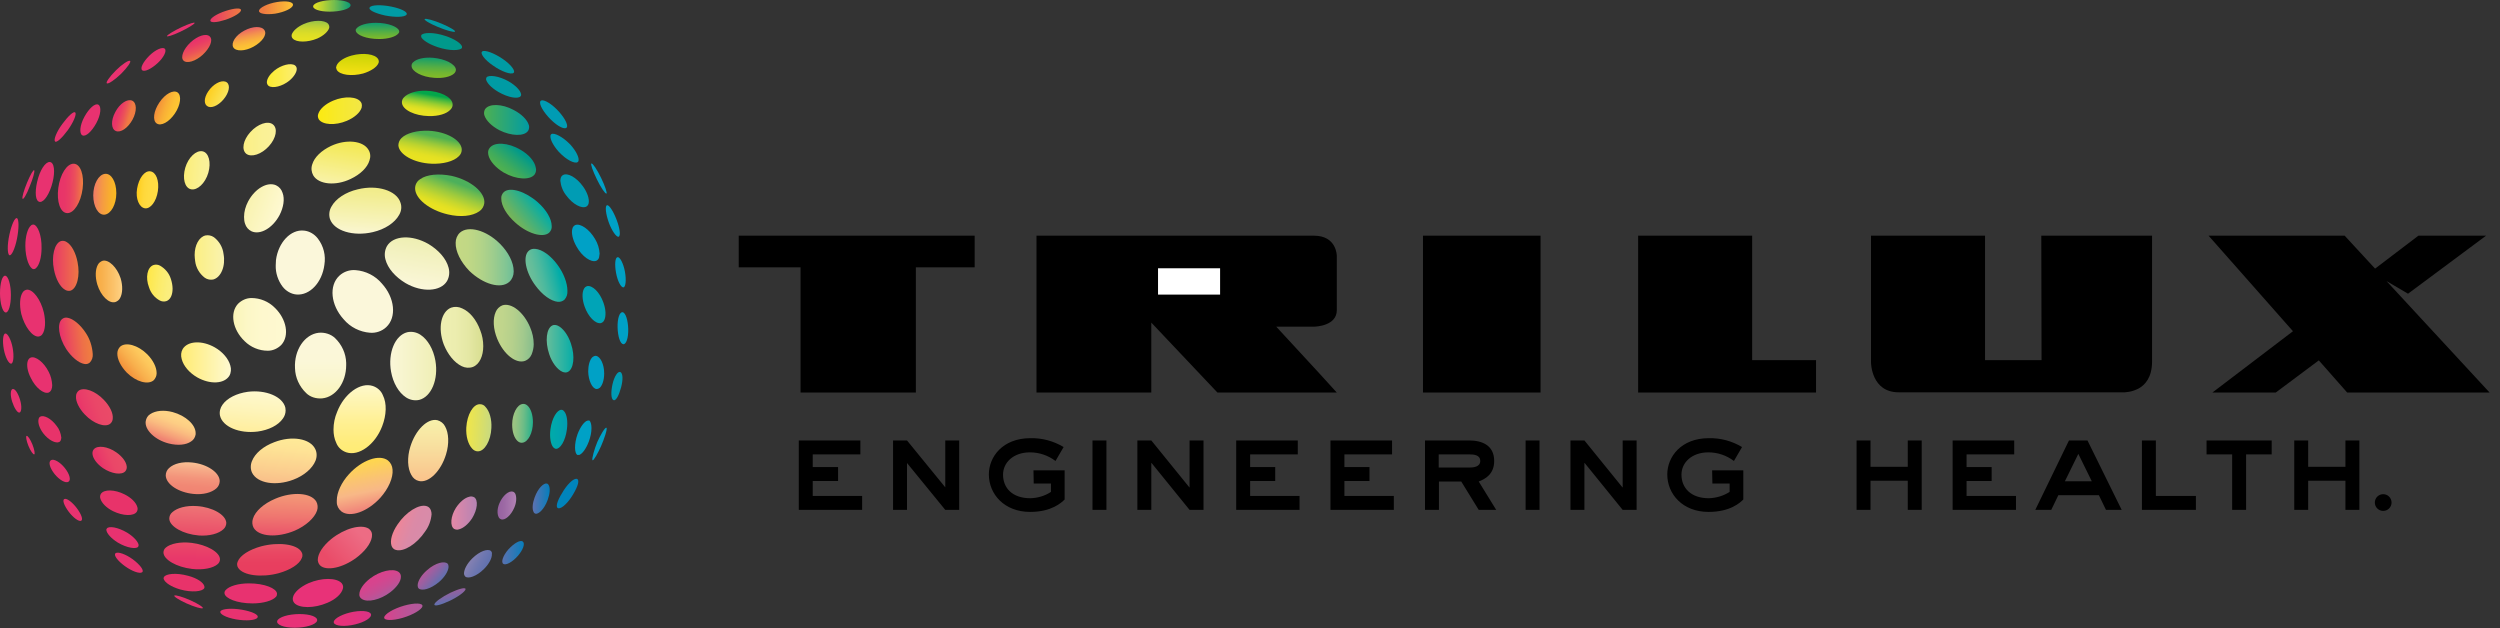
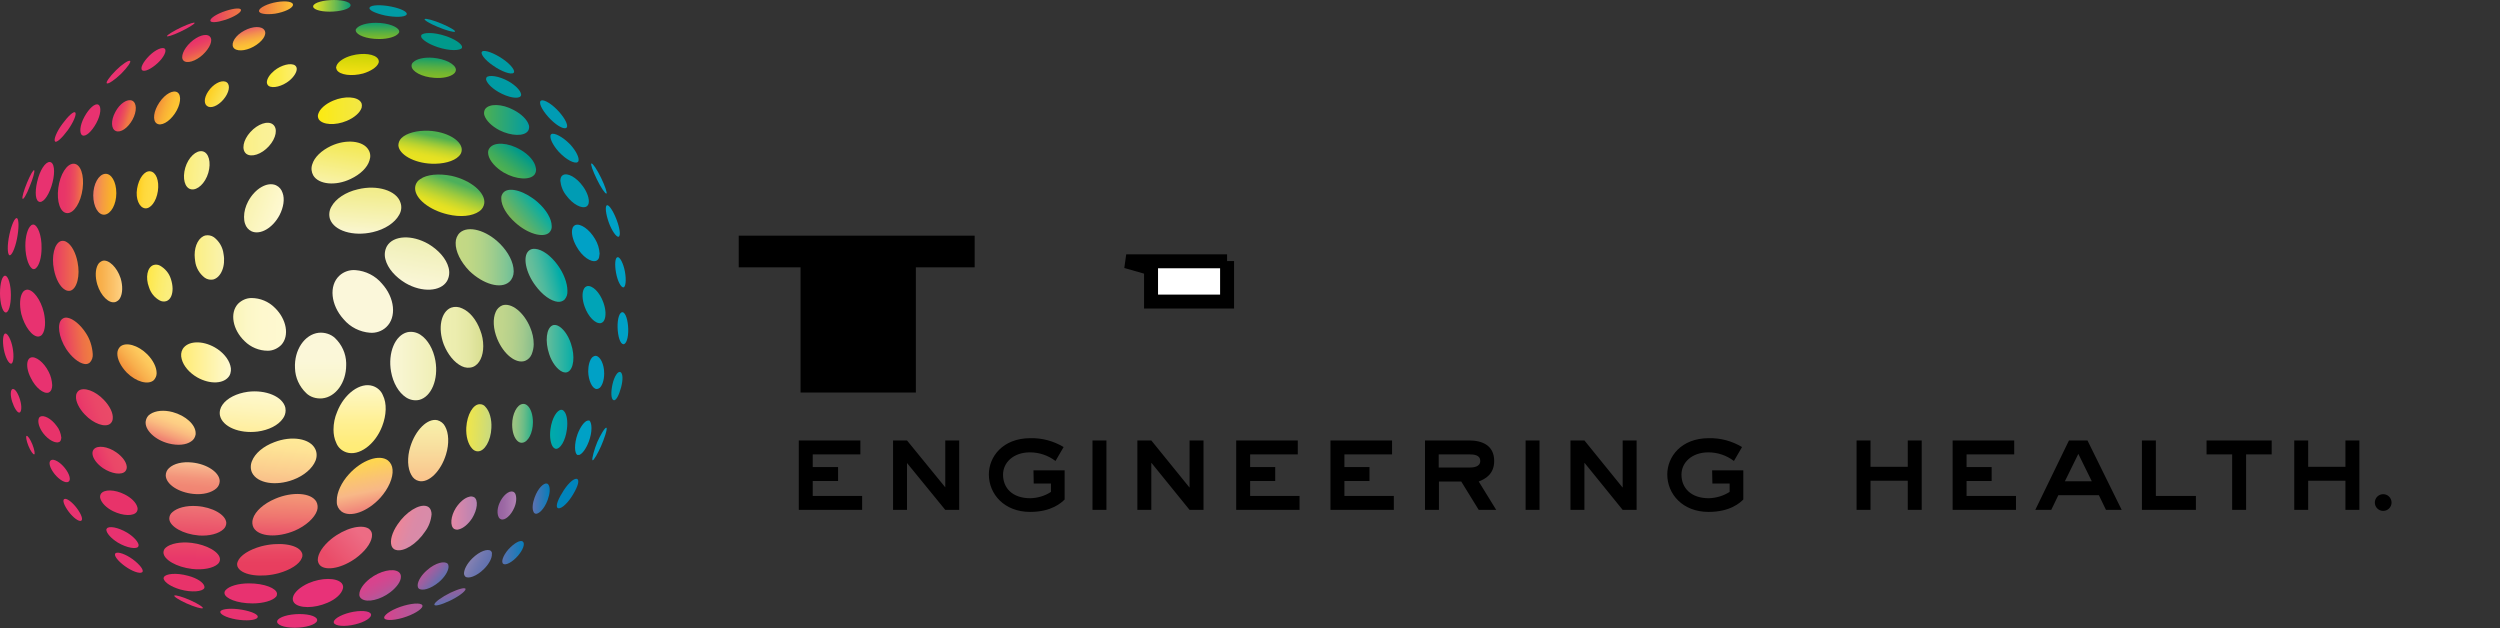
<svg xmlns="http://www.w3.org/2000/svg" width="179" height="45" viewBox="0 0 179 45">
  <rect x="0" y="0" width="179" height="45" fill="#333333" stroke="none" />
  <title>logo</title>
  <desc>Created with Sketch.</desc>
  <defs>
    <linearGradient x1="49.635%" y1="100.026%" x2="49.635%" y2=".29%" id="a">
      <stop stop-color="#F9F3B2" offset="0%" />
      <stop stop-color="#FAF5C2" offset="14%" />
      <stop stop-color="#FAF6CF" offset="33%" />
      <stop stop-color="#FBF7D8" offset="57%" />
      <stop stop-color="#FBF7DA" offset="100%" />
    </linearGradient>
    <linearGradient x1="49.848%" y1="-.251%" x2="49.848%" y2="99.953%" id="b">
      <stop stop-color="#FEF9D1" offset="0%" />
      <stop stop-color="#FEF6BC" offset="17%" />
      <stop stop-color="#FFF094" offset="53%" />
      <stop stop-color="#FFEC7B" offset="82%" />
      <stop stop-color="#FFEB72" offset="100%" />
    </linearGradient>
    <linearGradient x1="50.095%" y1="100.084%" x2="50.095%" y2=".411%" id="c">
      <stop stop-color="#FAC18A" offset="0%" />
      <stop stop-color="#F8E1A0" offset="60%" />
      <stop stop-color="#F7F2AB" offset="100%" />
    </linearGradient>
    <linearGradient x1="-.103%" y1="49.741%" x2="100.176%" y2="49.741%" id="d">
      <stop stop-color="#E789A6" offset="0%" />
      <stop stop-color="#B283B4" offset="100%" />
    </linearGradient>
    <linearGradient x1="23.172%" y1="33.512%" x2="77.302%" y2="66.323%" id="e">
      <stop stop-color="#8681B1" offset="0%" />
      <stop stop-color="#6E77B0" offset="56%" />
      <stop stop-color="#6071AF" offset="100%" />
    </linearGradient>
    <linearGradient x1=".311%" y1="49.403%" x2="100.299%" y2="49.403%" id="f">
      <stop stop-color="#6071AF" offset="0%" />
      <stop stop-color="#2779B7" offset="61%" />
      <stop stop-color="#007FBD" offset="100%" />
    </linearGradient>
    <linearGradient x1="41.748%" y1="21.857%" x2="58.266%" y2="78.526%" id="g">
      <stop stop-color="#95609F" offset="0%" />
      <stop stop-color="#8266A5" offset="41%" />
      <stop stop-color="#6071AF" offset="100%" />
    </linearGradient>
    <linearGradient x1=".492%" y1="50.401%" x2="100.565%" y2="50.401%" id="h">
      <stop stop-color="#DA428C" offset="0%" />
      <stop stop-color="#C84C92" offset="30%" />
      <stop stop-color="#B75699" offset="70%" />
      <stop stop-color="#B1599B" offset="100%" />
    </linearGradient>
    <linearGradient x1=".523%" y1="49.731%" x2="100.088%" y2="49.731%" id="i">
      <stop stop-color="#E83278" offset="0%" />
      <stop stop-color="#E2327E" offset="57%" />
      <stop stop-color="#D93386" offset="100%" />
    </linearGradient>
    <linearGradient x1="27.547%" y1="31.251%" x2="72.095%" y2="68.673%" id="j">
      <stop stop-color="#B1599B" offset="0%" />
      <stop stop-color="#9E5FA0" offset="28%" />
      <stop stop-color="#6D6DAC" offset="85%" />
      <stop stop-color="#6071AF" offset="100%" />
    </linearGradient>
    <linearGradient x1="20.994%" y1="37.406%" x2="79.686%" y2="63.022%" id="k">
      <stop stop-color="#F08597" offset="0%" />
      <stop stop-color="#E5889F" offset="22%" />
      <stop stop-color="#DB8AA7" offset="57%" />
      <stop stop-color="#D88BA9" offset="100%" />
    </linearGradient>
    <linearGradient x1="33.161%" y1="24.888%" x2="66.882%" y2="74.447%" id="l">
      <stop stop-color="#DA428C" offset="0%" />
      <stop stop-color="#D5458E" offset="30%" />
      <stop stop-color="#C64D93" offset="66%" />
      <stop stop-color="#B1599B" offset="100%" />
    </linearGradient>
    <linearGradient x1="81.09%" y1="25.144%" x2="19.499%" y2="74.892%" id="m">
      <stop stop-color="#ED6C84" offset="0%" />
      <stop stop-color="#EA506C" offset="87%" />
      <stop stop-color="#EA4B68" offset="100%" />
    </linearGradient>
    <linearGradient x1="50.33%" y1="-.052%" x2="50.33%" y2="99.891%" id="n">
      <stop stop-color="#EB5A6B" offset="0%" />
      <stop stop-color="#EB586A" offset="2%" />
      <stop stop-color="#E94863" offset="29%" />
      <stop stop-color="#E83F5F" offset="59%" />
      <stop stop-color="#E83C5E" offset="100%" />
    </linearGradient>
    <linearGradient x1="53.122%" y1="-.67%" x2="46.821%" y2="101.076%" id="o">
      <stop stop-color="#EA4B68" offset="0%" />
      <stop stop-color="#EA4668" offset="12%" />
      <stop stop-color="#E8386A" offset="60%" />
      <stop stop-color="#E8336A" offset="100%" />
    </linearGradient>
    <linearGradient x1="54.111%" y1="-1.472%" x2="45.823%" y2="100.447%" id="p">
      <stop stop-color="#EE7676" offset="0%" />
      <stop stop-color="#EA4B68" offset="100%" />
    </linearGradient>
    <linearGradient x1="77.677%" y1="39.678%" x2="22.647%" y2="60.078%" id="q">
      <stop stop-color="#EA4B68" offset="0%" />
      <stop stop-color="#EA4768" offset="41%" />
      <stop stop-color="#E93C69" offset="80%" />
      <stop stop-color="#E8336A" offset="100%" />
    </linearGradient>
    <linearGradient x1=".874%" y1="50.385%" x2="99.66%" y2="50.385%" id="r">
      <stop stop-color="#6071AF" offset="0%" />
      <stop stop-color="#2779B7" offset="61%" />
      <stop stop-color="#007FBD" offset="100%" />
    </linearGradient>
    <linearGradient x1="-.702%" y1="50.289%" x2="99.873%" y2="50.289%" id="s">
      <stop stop-color="#95609F" offset="0%" />
      <stop stop-color="#9D6AA5" offset="38%" />
      <stop stop-color="#B283B4" offset="100%" />
    </linearGradient>
    <linearGradient x1="80.204%" y1="61.402%" x2="17.962%" y2="38.542%" id="t">
      <stop stop-color="#EF7B42" offset="17%" />
      <stop stop-color="#EF7943" offset="19%" />
      <stop stop-color="#EB5358" offset="49%" />
      <stop stop-color="#E93C65" offset="73%" />
      <stop stop-color="#E8336A" offset="89%" />
    </linearGradient>
    <linearGradient x1="78.538%" y1="61.927%" x2="21.58%" y2="38.219%" id="u">
      <stop stop-color="#FDC533" offset="0%" />
      <stop stop-color="#FCBF34" offset="25%" />
      <stop stop-color="#F9AF36" offset="58%" />
      <stop stop-color="#F49539" offset="95%" />
      <stop stop-color="#F3903A" offset="100%" />
    </linearGradient>
    <linearGradient x1="4.351%" y1="44.753%" x2="98.098%" y2="55.4%" id="v">
      <stop stop-color="#FFCD1C" offset="0%" />
      <stop stop-color="#FFD42E" offset="14%" />
      <stop stop-color="#FFD83B" offset="30%" />
      <stop stop-color="#FFDB42" offset="52%" />
      <stop stop-color="#FFDC44" offset="100%" />
    </linearGradient>
    <linearGradient x1="6.864%" y1="45.346%" x2="93.65%" y2="54.808%" id="w">
      <stop stop-color="#FBEE75" offset="0%" />
      <stop stop-color="#FBEF84" offset="27%" />
      <stop stop-color="#FAF195" offset="69%" />
      <stop stop-color="#FAF19B" offset="100%" />
    </linearGradient>
    <linearGradient x1="101%" y1="53.28%" x2="-1.022%" y2="46.606%" id="x">
      <stop stop-color="#FBBB21" offset="0%" />
      <stop stop-color="#F9B22A" offset="22%" />
      <stop stop-color="#F59B43" offset="59%" />
      <stop stop-color="#EF7967" offset="100%" />
    </linearGradient>
    <linearGradient x1="97.895%" y1="52.29%" x2="2.689%" y2="47.694%" id="y">
      <stop stop-color="#EF7B42" offset="0%" />
      <stop stop-color="#ED654E" offset="13%" />
      <stop stop-color="#EB4F5B" offset="30%" />
      <stop stop-color="#E93F63" offset="49%" />
      <stop stop-color="#E83668" offset="70%" />
      <stop stop-color="#E8336A" offset="100%" />
    </linearGradient>
    <linearGradient x1=".375%" y1="50.061%" x2="100.251%" y2="50.061%" id="z">
      <stop stop-color="#FBEF82" offset="0%" />
      <stop stop-color="#FBEF83" offset="4%" />
      <stop stop-color="#FAF195" offset="59%" />
      <stop stop-color="#FAF19B" offset="100%" />
    </linearGradient>
    <linearGradient x1="63.946%" y1="80.028%" x2="36.487%" y2="21.096%" id="A">
      <stop stop-color="#EF7B42" offset="0%" />
      <stop stop-color="#EF7943" offset="2%" />
      <stop stop-color="#EB5358" offset="44%" />
      <stop stop-color="#E93C65" offset="79%" />
      <stop stop-color="#E8336A" offset="100%" />
    </linearGradient>
    <linearGradient x1="18.53%" y1="34.418%" x2="81.856%" y2="64.304%" id="B">
      <stop stop-color="#FFCD1C" offset="0%" />
      <stop stop-color="#FED023" offset="10%" />
      <stop stop-color="#FAE55C" offset="100%" />
    </linearGradient>
    <linearGradient x1="87.099%" y1="44.892%" x2="13.322%" y2="55.137%" id="C">
      <stop stop-color="#EF7B42" offset="0%" />
      <stop stop-color="#EE7048" offset="23%" />
      <stop stop-color="#EB5259" offset="64%" />
      <stop stop-color="#E8336A" offset="100%" />
    </linearGradient>
    <linearGradient x1="86.47%" y1="35.857%" x2="14.217%" y2="63.876%" id="D">
      <stop stop-color="#EA4B68" offset="0%" />
      <stop stop-color="#EA4768" offset="41%" />
      <stop stop-color="#E93C69" offset="80%" />
      <stop stop-color="#E8336A" offset="100%" />
    </linearGradient>
    <linearGradient x1="100.362%" y1="49.873%" x2=".342%" y2="49.873%" id="E">
      <stop stop-color="#EF7B42" offset="0%" />
      <stop stop-color="#EB505A" offset="61%" />
      <stop stop-color="#E8336A" offset="100%" />
    </linearGradient>
    <linearGradient x1="-2.959%" y1="47.432%" x2="102.009%" y2="52.636%" id="F">
      <stop stop-color="#00ACA9" offset="0%" />
      <stop stop-color="#00A3AF" offset="64%" />
      <stop stop-color="#009CB4" offset="100%" />
    </linearGradient>
    <linearGradient x1="-1.646%" y1="47.141%" x2="101.634%" y2="52.88%" id="G">
      <stop stop-color="#9FC582" offset="0%" />
      <stop stop-color="#99C483" offset="14%" />
      <stop stop-color="#87C184" offset="33%" />
      <stop stop-color="#6BBC87" offset="56%" />
      <stop stop-color="#43B58A" offset="80%" />
      <stop stop-color="#1DAF8E" offset="100%" />
    </linearGradient>
    <linearGradient x1="-2.777%" y1="45.311%" x2="103.018%" y2="54.666%" id="H">
      <stop stop-color="#F2E747" offset="0%" />
      <stop stop-color="#E0E15F" offset="44%" />
      <stop stop-color="#C5D984" offset="100%" />
    </linearGradient>
    <linearGradient x1="52.441%" y1="-4.975%" x2="47.484%" y2="105.133%" id="I">
      <stop stop-color="#F39476" offset="16%" />
      <stop stop-color="#EF7770" offset="53%" />
      <stop stop-color="#EA4B68" offset="100%" />
    </linearGradient>
    <linearGradient x1="57.714%" y1="93.947%" x2="41.768%" y2="5.512%" id="J">
      <stop stop-color="#EE7676" offset="0%" />
      <stop stop-color="#F8B887" offset="39%" />
      <stop stop-color="#FAC373" offset="60%" />
      <stop stop-color="#FFDC44" offset="100%" />
    </linearGradient>
    <linearGradient x1="43.797%" y1="105.713%" x2="56.411%" y2="-5.389%" id="K">
      <stop stop-color="#F8B887" offset="0%" />
      <stop stop-color="#FBCD8E" offset="31%" />
      <stop stop-color="#FEE496" offset="73%" />
      <stop stop-color="#FFED99" offset="100%" />
    </linearGradient>
    <linearGradient x1="-.046%" y1="49.62%" x2="99.629%" y2="49.62%" id="L">
      <stop stop-color="#FFEB72" offset="0%" />
      <stop stop-color="#FEF8C8" offset="91%" />
      <stop stop-color="#FEF9D1" offset="100%" />
    </linearGradient>
    <linearGradient x1="44.301%" y1="97.14%" x2="55.587%" y2="2.747%" id="M">
      <stop stop-color="#F08372" offset="0%" />
      <stop stop-color="#F18774" offset="24%" />
      <stop stop-color="#F3947B" offset="50%" />
      <stop stop-color="#F6AA87" offset="77%" />
      <stop stop-color="#FAC294" offset="100%" />
    </linearGradient>
    <linearGradient x1="42.762%" y1="102.93%" x2="57.075%" y2="-2.793%" id="N">
      <stop stop-color="#FFED99" offset="0%" />
      <stop stop-color="#FEF4B9" offset="52%" />
      <stop stop-color="#FEF9D1" offset="100%" />
    </linearGradient>
    <linearGradient x1="33.588%" y1="80.313%" x2="66.591%" y2="19.68%" id="O">
      <stop stop-color="#F08372" offset="0%" />
      <stop stop-color="#F59F79" offset="22%" />
      <stop stop-color="#FABB80" offset="49%" />
      <stop stop-color="#FDCD84" offset="73%" />
      <stop stop-color="#FED386" offset="90%" />
    </linearGradient>
    <linearGradient x1="75.338%" y1="25.935%" x2="24.301%" y2="72.708%" id="P">
      <stop stop-color="#FED061" offset="0%" />
      <stop stop-color="#FDC75C" offset="23%" />
      <stop stop-color="#F8B04D" offset="61%" />
      <stop stop-color="#F3903A" offset="100%" />
    </linearGradient>
    <linearGradient x1="-5.706%" y1="41.59%" x2="106.421%" y2="58.837%" id="Q">
      <stop stop-color="#FFE63B" offset="0%" />
      <stop stop-color="#FEE84E" offset="18%" />
      <stop stop-color="#FCEC6A" offset="51%" />
      <stop stop-color="#FBEE7C" offset="79%" />
      <stop stop-color="#FBEF82" offset="100%" />
    </linearGradient>
    <linearGradient x1="-.135%" y1="50.151%" x2="99.646%" y2="50.151%" id="R">
      <stop stop-color="#F7A941" offset="0%" />
      <stop stop-color="#F8B04C" offset="24%" />
      <stop stop-color="#FBC26A" offset="66%" />
      <stop stop-color="#FED386" offset="100%" />
    </linearGradient>
    <linearGradient x1=".07%" y1="49.832%" x2="99.877%" y2="49.832%" id="S">
      <stop stop-color="#F9F3B2" offset="0%" />
      <stop stop-color="#FAF4B7" offset="6%" />
      <stop stop-color="#FCF7C6" offset="29%" />
      <stop stop-color="#FEF8CE" offset="56%" />
      <stop stop-color="#FEF9D1" offset="100%" />
    </linearGradient>
    <linearGradient x1="0%" y1="50.171%" x2="100.403%" y2="50.171%" id="T">
      <stop stop-color="#FBEF82" offset="0%" />
      <stop stop-color="#F9F3B2" offset="100%" />
    </linearGradient>
    <linearGradient x1=".005%" y1="50.185%" x2="99.565%" y2="50.185%" id="U">
      <stop stop-color="#FBF7DA" offset="0%" />
      <stop stop-color="#F2F1BE" offset="73%" />
      <stop stop-color="#EEEFB2" offset="100%" />
    </linearGradient>
    <linearGradient x1="83.653%" y1="65.591%" x2="16.485%" y2="34.146%" id="V">
      <stop stop-color="#FEF9D1" offset="0%" />
      <stop stop-color="#F9F3B2" offset="100%" />
    </linearGradient>
    <linearGradient x1="40.162%" y1="18.835%" x2="59.686%" y2="82.617%" id="W">
      <stop stop-color="#ED6B62" offset="0%" />
      <stop stop-color="#ED6D61" offset="1%" />
      <stop stop-color="#F4934D" offset="31%" />
      <stop stop-color="#F9AE3F" offset="58%" />
      <stop stop-color="#FCBF36" offset="82%" />
      <stop stop-color="#FDC533" offset="100%" />
    </linearGradient>
    <linearGradient x1="99.917%" y1="50.056%" x2=".083%" y2="50.056%" id="X">
      <stop stop-color="#EF7B42" offset="0%" />
      <stop stop-color="#ED684C" offset="31%" />
      <stop stop-color="#E83768" offset="95%" />
      <stop stop-color="#E8336A" offset="100%" />
    </linearGradient>
    <linearGradient x1=".237%" y1="49.923%" x2="99.932%" y2="49.923%" id="Y">
      <stop stop-color="#FCEB30" offset="0%" />
      <stop stop-color="#FCEC48" offset="39%" />
      <stop stop-color="#FBEE75" offset="100%" />
    </linearGradient>
    <linearGradient x1="100.474%" y1="49.891%" x2="-.15%" y2="49.891%" id="Z">
      <stop stop-color="#009879" offset="0%" />
      <stop stop-color="#21A26D" offset="12%" />
      <stop stop-color="#75BD4D" offset="44%" />
      <stop stop-color="#B3D135" offset="71%" />
      <stop stop-color="#D9DD27" offset="90%" />
      <stop stop-color="#E8E221" offset="100%" />
    </linearGradient>
    <linearGradient x1=".135%" y1="49.201%" x2="100.163%" y2="49.201%" id="aa">
      <stop stop-color="#EF7B42" offset="14%" />
      <stop stop-color="#FDC533" offset="100%" />
    </linearGradient>
    <linearGradient x1="54.515%" y1="-16.075%" x2="45.408%" y2="115.115%" id="ab">
      <stop stop-color="#BCCF00" offset="0%" />
      <stop stop-color="#D2D608" offset="29%" />
      <stop stop-color="#F0DF12" offset="74%" />
      <stop stop-color="#FBE216" offset="100%" />
    </linearGradient>
    <linearGradient x1="53.834%" y1="-13.108%" x2="46.243%" y2="112.201%" id="ac">
      <stop stop-color="#76B458" offset="0%" />
      <stop stop-color="#95C149" offset="12%" />
      <stop stop-color="#B3CD3A" offset="27%" />
      <stop stop-color="#CBD62F" offset="42%" />
      <stop stop-color="#DBDD27" offset="59%" />
      <stop stop-color="#E5E122" offset="77%" />
      <stop stop-color="#E8E221" offset="100%" />
    </linearGradient>
    <linearGradient x1="44.988%" y1="103.787%" x2="55.258%" y2="-4.167%" id="ad">
      <stop stop-color="#FBF7DA" offset="0%" />
      <stop stop-color="#F7F3BA" offset="32%" />
      <stop stop-color="#F2ED92" offset="77%" />
      <stop stop-color="#F0EB83" offset="100%" />
    </linearGradient>
    <linearGradient x1="100.633%" y1="50.295%" x2=".722%" y2="50.295%" id="ae">
      <stop stop-color="#F2E747" offset="0%" />
      <stop stop-color="#F7E92B" offset="55%" />
      <stop stop-color="#FCEA10" offset="100%" />
    </linearGradient>
    <linearGradient x1="61.551%" y1="-5.009%" x2="38.535%" y2="105.074%" id="af">
      <stop stop-color="#F2E747" offset="0%" />
      <stop stop-color="#F8F19D" offset="81%" />
      <stop stop-color="#F9F3B2" offset="100%" />
    </linearGradient>
    <linearGradient x1="48.948%" y1="109.75%" x2="51.186%" y2="-9%" id="ag">
      <stop stop-color="#86BC25" offset="0%" />
      <stop stop-color="#7BB92C" offset="14%" />
      <stop stop-color="#5DB13F" offset="39%" />
      <stop stop-color="#2DA45D" offset="72%" />
      <stop stop-color="#009879" offset="100%" />
    </linearGradient>
    <linearGradient x1="45.352%" y1="106.01%" x2="54.378%" y2="-5.027%" id="ah">
      <stop stop-color="#86BC25" offset="0%" />
      <stop stop-color="#80BA29" offset="14%" />
      <stop stop-color="#6FB633" offset="33%" />
      <stop stop-color="#54AE45" offset="54%" />
      <stop stop-color="#2DA45C" offset="77%" />
      <stop stop-color="#009879" offset="100%" />
    </linearGradient>
    <linearGradient x1="38.101%" y1="80.82%" x2="61.871%" y2="19.785%" id="ai">
      <stop stop-color="#E8E221" offset="0%" />
      <stop stop-color="#E3E023" offset="14%" />
      <stop stop-color="#D4DB27" offset="30%" />
      <stop stop-color="#BBD32F" offset="49%" />
      <stop stop-color="#98C83A" offset="68%" />
      <stop stop-color="#6BB948" offset="88%" />
      <stop stop-color="#4EB051" offset="100%" />
    </linearGradient>
    <linearGradient x1="39.035%" y1="82.125%" x2="61.051%" y2="17.959%" id="aj">
      <stop stop-color="#E8E221" offset="0%" />
      <stop stop-color="#E3E122" offset="11%" />
      <stop stop-color="#D4DD25" offset="24%" />
      <stop stop-color="#BAD629" offset="38%" />
      <stop stop-color="#97CD30" offset="54%" />
      <stop stop-color="#6AC138" offset="70%" />
      <stop stop-color="#34B342" offset="87%" />
      <stop stop-color="#04A64B" offset="100%" />
    </linearGradient>
    <linearGradient x1="41.835%" y1="91.563%" x2="57.937%" y2="8.689%" id="ak">
      <stop stop-color="#FBF7DA" offset="0%" />
      <stop stop-color="#F2F1BE" offset="73%" />
      <stop stop-color="#EEEFB2" offset="100%" />
    </linearGradient>
    <linearGradient x1="34.851%" y1="75.952%" x2="64.954%" y2="25.117%" id="al">
      <stop stop-color="#E8E221" offset="0%" />
      <stop stop-color="#DFDF24" offset="12%" />
      <stop stop-color="#C6D72E" offset="32%" />
      <stop stop-color="#9DCA3D" offset="58%" />
      <stop stop-color="#66B852" offset="88%" />
      <stop stop-color="#4DB05B" offset="100%" />
    </linearGradient>
    <linearGradient x1=".183%" y1="49.851%" x2="99.817%" y2="49.851%" id="am">
      <stop stop-color="#6CBE99" offset="0%" />
      <stop stop-color="#00ACA9" offset="100%" />
    </linearGradient>
    <linearGradient x1="-4.176%" y1="46.791%" x2="104.185%" y2="53.505%" id="an">
      <stop stop-color="#C4D68C" offset="0%" />
      <stop stop-color="#C0D58C" offset="25%" />
      <stop stop-color="#B5D08C" offset="49%" />
      <stop stop-color="#A2C98D" offset="73%" />
      <stop stop-color="#87BE8D" offset="96%" />
      <stop stop-color="#81BC8D" offset="100%" />
    </linearGradient>
    <linearGradient x1=".858%" y1="49.771%" x2="100.542%" y2="49.771%" id="ao">
      <stop stop-color="#EEEFB2" offset="0%" />
      <stop stop-color="#ECEDAF" offset="37%" />
      <stop stop-color="#E5E8A5" offset="66%" />
      <stop stop-color="#DAE094" offset="93%" />
      <stop stop-color="#D6DD8E" offset="100%" />
    </linearGradient>
    <linearGradient x1="25.752%" y1="69.396%" x2="73.926%" y2="30.763%" id="ap">
      <stop stop-color="#76B458" offset="0%" />
      <stop stop-color="#67B363" offset="18%" />
      <stop stop-color="#3EB07E" offset="53%" />
      <stop stop-color="#00ACA9" offset="100%" />
    </linearGradient>
    <linearGradient x1=".133%" y1="49.974%" x2="100.004%" y2="49.974%" id="aq">
      <stop stop-color="#C5D984" offset="0%" />
      <stop stop-color="#C1D885" offset="20%" />
      <stop stop-color="#B4D488" offset="42%" />
      <stop stop-color="#9FCD8D" offset="64%" />
      <stop stop-color="#81C594" offset="87%" />
      <stop stop-color="#6CBE99" offset="100%" />
    </linearGradient>
    <linearGradient x1="-.034%" y1="49.724%" x2="100.191%" y2="49.724%" id="ar">
      <stop stop-color="#4EB051" offset="0%" />
      <stop stop-color="#009BA4" offset="100%" />
    </linearGradient>
    <linearGradient x1="29.282%" y1="70.278%" x2="71.05%" y2="30.184%" id="as">
      <stop stop-color="#4EB051" offset="0%" />
      <stop stop-color="#3FAB5C" offset="26%" />
      <stop stop-color="#17A07A" offset="75%" />
      <stop stop-color="#00998B" offset="100%" />
    </linearGradient>
    <linearGradient x1="18.885%" y1="58.687%" x2="81.07%" y2="40.961%" id="at">
      <stop stop-color="#6CBE99" offset="0%" />
      <stop stop-color="#63BD9A" offset="16%" />
      <stop stop-color="#4CB99E" offset="41%" />
      <stop stop-color="#26B2A3" offset="73%" />
      <stop stop-color="#00ACA9" offset="100%" />
    </linearGradient>
  </defs>
  <g fill="none">
-     <path d="M101.885 16.875h8.419v11.232h-8.419v-11.232zm44.274 0h7.929v9c0 1.161-.508 1.688-.962 1.942-.218.109-.454.2-.69.236l-.29.036h-16.204c-1.942 0-1.978-2.069-1.978-2.141v-9.073h8.165v8.909h4.046l-.018-8.909h.002zm-20.704 8.909h4.573v2.323h-12.738v-11.232h8.165v8.909zm52.548-8.909l-5.589 4.155-1.542-.907 7.385 7.984h-10.198l-2.032-2.304-3.085 2.304h-4.536l5.77-4.391-6.042-6.841h9.744l2.177 2.359 3.103-2.359h4.845zm-82.288 11.232h-8.546l-4.736-5.008v5.008h-8.22v-11.232h19.869c1.633 0 1.633 1.433 1.633 1.452v3.883c0 1.125-1.506 1.179-1.633 1.179h-2.704l3.048 3.302 1.288 1.415.001.001z" id="Shape" fill="#000" />
    <path id="Shape" stroke="#000" fill="#fff" d="M87.859 18.69v2.903h-5.444v-2.377l-1.778-.508h7.222z" />
    <path d="M52.893 16.875h16.893v2.268h-4.21v8.964h-8.256v-8.964h-4.427v-2.268zm11.05 19.633v-4.972h.998l2.74 3.357v-3.357h.998v4.972h-.998l-2.74-3.357v3.357h-.998zm-6.75-4.972h4.409v.998h-3.411v.907h1.815v.998h-1.815v1.071h3.538v.998h-4.536v-4.972zm31.319 0h4.409v.998h-3.411v.907h1.796v.998h-1.796v1.071h3.538v.998h-4.536v-4.972zm6.75 0h4.409v.998h-3.411v.907h1.796v.998h-1.796v1.071h3.538v.998h-4.536v-4.972zm44.546 0h4.409v.998h-3.411v.907h1.796v.998h-1.796v1.071h3.538v.998h-4.536v-4.972zm13.554 0h.998v3.974h2.867v.998h-3.865v-4.972zm-44.129 0h.998v4.972h-.998v-4.972zm-31.01 0h.998v4.972h-.998v-4.972zm54.708 0h.998v1.887h2.667v-1.887h.998v4.972h-.998v-2.087h-2.667v2.087h-.998v-4.972zm31.337 0h.998v1.887h2.667v-1.887h.998v4.972h-.998v-2.087h-2.667v2.087h-.998v-4.972zm-6.278 0h4.663v.998h-1.833v3.974h-.998v-3.974h-1.833v-.998h.001z" id="Shape" fill="#000" />
    <circle fill="#000" cx="170.637" cy="35.982" r=".599" />
    <path d="M23.063 28.524c.98-.091 1.724-1.143 1.724-2.377v-.163c-.018-.671-.308-1.306-.798-1.778-.308-.29-.744-.417-1.161-.381-1.016.109-1.778 1.234-1.706 2.54.018.671.308 1.306.798 1.778.29.29.726.417 1.143.381z" id="Shape" fill="url(#a)" />
    <path d="M23.879 30.756c0 .327.054.653.2.962.127.327.399.563.726.671.889.29 2.05-.544 2.558-1.869.308-.798.345-1.633.054-2.214-.127-.327-.399-.563-.726-.671-.889-.29-2.05.544-2.558 1.869-.163.381-.254.817-.254 1.252z" id="Shape" fill="url(#b)" />
    <path d="M29.994 34.44c.708.163 1.579-.708 1.942-1.905.236-.762.2-1.542-.073-2.014-.109-.218-.308-.363-.544-.435-.708-.163-1.579.708-1.942 1.905-.236.762-.2 1.542.073 2.014.127.236.308.381.544.435z" id="Shape" fill="url(#c)" />
    <path d="M32.516 37.869c.109.054.218.073.327.036.327-.073.69-.381.962-.798.381-.617.454-1.306.145-1.506-.109-.054-.218-.073-.345-.036-.327.073-.69.381-.962.798-.381.599-.435 1.306-.127 1.506z" id="Shape" fill="url(#d)" />
    <path d="M35.147 39.448c-.2-.181-.798 0-1.343.544-.363.363-.581.78-.581 1.071 0 .073.036.163.091.218.2.181.798 0 1.343-.544.363-.363.581-.78.563-1.071.018-.091-.018-.163-.073-.218z" id="Shape" fill="url(#e)" />
    <path d="M36.399 39.339c-.381.435-.544.907-.363 1.034.181.127.653-.127 1.034-.563.381-.435.544-.889.363-1.034-.181-.145-.635.127-1.034.563z" id="Shape" fill="url(#f)" />
    <path d="M32.244 42.442c-.617.308-1.125.671-1.143.835-.018.163.472.036 1.089-.254s1.125-.671 1.143-.835c.018-.163-.472-.036-1.089.254z" id="Shape" fill="url(#g)" />
    <path d="M28.923 43.367c-.762.218-1.379.599-1.415.835-.036.236.581.254 1.325.036s1.379-.599 1.415-.835c.036-.236-.563-.254-1.325-.036z" id="Shape" fill="url(#h)" />
    <path d="M25.313 43.802c-.726.127-1.361.454-1.415.708-.054.254.508.381 1.252.254s1.361-.435 1.415-.708c.054-.272-.508-.381-1.252-.254z" id="Shape" fill="url(#i)" />
    <path d="M21.448 43.966c-.78 0-1.506.218-1.597.49-.091.272.472.49 1.252.49s1.506-.218 1.597-.49c.091-.272-.454-.49-1.252-.49z" id="Shape" fill="#E83278" />
    <path d="M17.329 43.657c-.726-.127-1.433-.073-1.542.109-.109.181.381.454 1.107.581.726.127 1.415.073 1.542-.127s-.381-.435-1.107-.563zm-3.683-.671c-.563-.254-1.089-.399-1.161-.345-.073.054.308.308.871.563.563.254 1.089.399 1.161.345.073-.054-.308-.308-.871-.563z" id="Shape" fill="#E83270" />
    <path d="M31.446 41.661c.399-.345.653-.762.671-1.071 0-.091-.018-.181-.073-.236-.218-.2-.853-.073-1.47.472-.399.345-.653.762-.671 1.071 0 .091.018.181.073.236.218.2.853.054 1.47-.472z" id="Shape" fill="url(#j)" />
    <path d="M30.429 38.069c.272-.363.435-.798.472-1.252 0-.091-.018-.2-.054-.29-.054-.145-.163-.254-.308-.29-.544-.163-1.488.435-2.069 1.306-.399.581-.563 1.161-.435 1.542.054.145.163.254.308.29.563.163 1.488-.417 2.087-1.306h-.001z" id="Shape" fill="url(#k)" />
    <path d="M25.893 42.877c.399.29 1.343.073 2.05-.472.472-.363.78-.798.762-1.125 0-.127-.054-.254-.163-.327-.399-.29-1.343-.073-2.05.472-.472.363-.762.798-.762 1.125-.018.127.054.254.163.327z" id="Shape" fill="url(#l)" />
    <path d="M24.55 42.151l.018-.109c0-.109-.036-.2-.109-.29-.363-.399-1.433-.399-2.359 0-.617.272-1.052.671-1.125 1.016-.036.145 0 .29.091.399.345.399 1.433.399 2.359 0 .617-.254 1.034-.653 1.125-1.016z" id="Shape" fill="#E83278" />
    <path d="M17.819 41.77c-.762 0-1.433.2-1.669.49-.054.054-.091.145-.073.236.054.345.871.708 2.014.708.762 0 1.433-.2 1.669-.472.054-.054.073-.127.073-.2v-.036c-.036-.363-.871-.726-2.014-.726z" id="Shape" fill="#E83270" />
    <path d="M13.464 41.226c-.853-.236-1.597-.145-1.724.091-.036.054-.036.127 0 .181.091.218.49.508 1.161.708.853.236 1.597.145 1.724-.091l.018-.073-.018-.091c-.073-.236-.472-.544-1.161-.726v.001z" id="Shape" fill="#E8336A" />
    <path d="M23.008 40.554c.544.345 1.742.018 2.667-.744.617-.508.98-1.089.962-1.524 0-.181-.091-.327-.236-.435-.544-.345-1.742-.018-2.685.744-.599.49-.962 1.052-.962 1.488v.036c.018.181.109.345.254.435z" id="Shape" fill="url(#m)" />
    <path d="M19.942 41.044c.853-.236 1.506-.653 1.669-1.089.073-.145.054-.327-.036-.454-.327-.544-1.651-.708-2.885-.381-.853.236-1.506.653-1.669 1.089-.073.145-.054.327.036.454.345.544 1.669.708 2.885.381z" id="Shape" fill="url(#n)" />
    <path d="M13.7 38.867c-.78-.091-1.506.054-1.833.345-.109.091-.163.218-.163.345 0 .508.944 1.052 2.05 1.179.78.091 1.506-.054 1.833-.345.109-.091.163-.218.163-.345 0-.508-.944-1.052-2.05-1.179z" id="Shape" fill="url(#o)" />
    <path d="M9.889 39.157l.036-.109v-.036c-.036-.2-.29-.544-.817-.871-.671-.399-1.306-.49-1.452-.308-.036.036-.054.091-.036.145.036.2.29.544.817.871.671.399 1.306.472 1.452.308zm-5.28-3.429c-.163.073-.018.472.308.907.327.435.726.726.889.653.163-.073.018-.472-.308-.907-.327-.435-.726-.726-.889-.653zm.29-1.234c.2-.109.091-.544-.254-.98-.345-.435-.798-.69-.998-.563-.2.127-.091.544.254.98.345.435.798.69.998.563zm-2.994-3.284c-.073.018-.018.345.127.708s.345.635.417.617c.073-.018.018-.345-.127-.708s-.345-.653-.417-.617zm-.998-3.357c-.163.036-.181.454-.036.907.145.454.381.817.526.78.145-.036.181-.454.036-.925-.145-.472-.363-.798-.526-.762zm0-2.94c-.109-.599-.363-1.052-.526-1.034-.163.018-.218.526-.109 1.125s.363 1.052.526 1.034c.163-.018.218-.526.109-1.125zm-.508-2.54c.218.036.381-.526.381-1.252s-.181-1.343-.399-1.379c-.218-.036-.381.526-.381 1.252s.181 1.343.399 1.379zm.817-5.28c.145-.726.145-1.397 0-1.47-.145-.073-.381.435-.544 1.179-.163.744-.145 1.397 0 1.47.145.073.399-.454.544-1.179zm1.179-1.016c-.073 0-.127.018-.181.073-.236.2-.399.78-.399 1.433 0 .944.308 1.651.581 1.688.073 0 .127-.018.181-.073.236-.2.399-.78.399-1.433.018-.944-.29-1.651-.581-1.688zm.363 8.02c.109-.018.218-.073.272-.163.218-.29.254-.907.109-1.56-.218-.925-.78-1.669-1.216-1.633-.109.018-.218.073-.29.181-.218.308-.254.907-.109 1.56.236.907.798 1.651 1.234 1.615zm6.75 15.95c-.526-.381-1.071-.563-1.234-.435-.163.127.145.544.671.925s1.071.563 1.234.435c.163-.127-.163-.544-.671-.925z" id="Shape" fill="#E83270" />
    <path d="M14.226 38.341c.762.054 1.433-.127 1.778-.454.127-.109.2-.29.2-.454-.036-.581-.998-1.125-2.105-1.198-.762-.054-1.433.127-1.778.454-.127.109-.2.272-.2.435v.036c.036.544.998 1.089 2.105 1.179v.002z" id="Shape" fill="url(#p)" />
    <path d="M9.798 36.635c.054-.091.073-.218.036-.327-.091-.327-.435-.671-.907-.907-.708-.363-1.488-.381-1.706-.036-.054.091-.073.218-.036.327.091.327.435.671.907.907.708.345 1.488.381 1.706.036z" id="Shape" fill="#E8336A" />
    <path d="M8.982 33.732c.073-.091.109-.218.091-.345-.036-.327-.327-.708-.744-.998-.617-.435-1.361-.526-1.615-.218-.073.091-.109.218-.091.345.036.327.327.708.744.998.617.417 1.361.526 1.615.218z" id="Shape" fill="url(#q)" />
    <path d="M4.246 31.645c.073-.036.109-.109.127-.2l.018-.109c-.036-.308-.145-.617-.345-.853-.399-.544-.925-.78-1.161-.653-.073.036-.109.109-.127.2-.054.254.073.635.327.98.399.526.925.762 1.161.635z" id="Shape" fill="#E8336A" />
    <path d="M40.373 35.093c-.381.581-.617 1.125-.454 1.27.163.145.617-.2.998-.78.381-.581.599-1.125.435-1.27-.163-.145-.599.2-.98.78h.001z" id="Shape" fill="#0084BC" />
    <path d="M39.157 34.621c-.218-.054-.635.327-.871.98-.163.435-.2.853-.073 1.071.018.054.073.091.127.109.218.054.635-.327.871-.98.163-.435.2-.853.073-1.071-.018-.036-.054-.091-.127-.109z" id="Shape" fill="url(#r)" />
    <path d="M36.817 36.363c.163-.363.181-.744.091-.98-.036-.091-.091-.145-.181-.181-.29-.091-.726.272-.962.817-.163.363-.181.744-.073.98.036.091.091.145.181.181.272.109.708-.272.944-.817z" id="Shape" fill="url(#s)" />
    <path d="M5.897 9.69c.236.127.671-.272.998-.871.327-.599.381-1.198.145-1.325-.236-.127-.671.272-.998.871-.327.599-.381 1.198-.145 1.325zm-1.034-.381c.399-.563.635-1.125.526-1.252-.109-.127-.508.254-.925.817-.417.563-.635 1.125-.526 1.252.109.127.508-.254.925-.817zm3.81-4.028c.454-.454.744-.871.635-.925-.109-.054-.563.236-1.016.69-.454.454-.744.871-.635.925.109.054.563-.254 1.016-.69zm2.613-.762c.454-.417.671-.889.508-1.034-.163-.145-.671.073-1.107.508-.435.435-.671.889-.508 1.034.163.145.653-.091 1.107-.508z" id="Shape" fill="#E83270" />
    <path d="M8.256 8.02c-.327.599-.308 1.216.036 1.361.345.145.871-.218 1.198-.817.327-.599.308-1.216-.036-1.361-.345-.145-.889.218-1.198.817z" id="Shape" fill="url(#t)" />
    <path d="M12.72 6.623c-.308-.218-.889.091-1.306.708-.417.617-.508 1.288-.2 1.506.308.218.889-.091 1.306-.708.417-.617.49-1.288.2-1.506z" id="Shape" fill="url(#u)" />
    <path d="M10.379 14.915c.399.054.817-.49.925-1.234.109-.744-.127-1.361-.544-1.415-.417-.054-.817.49-.944 1.234s.163 1.361.563 1.415z" id="Shape" fill="url(#v)" />
    <path d="M13.264 12.012c-.218.762-.036 1.452.417 1.542.454.091 1.016-.435 1.234-1.179.218-.744.036-1.452-.417-1.542-.454-.091-1.016.435-1.234 1.179z" id="Shape" fill="url(#w)" />
    <path d="M6.677 13.99c0 .798.363 1.433.817 1.379.454-.054.835-.726.835-1.542 0-.817-.363-1.433-.817-1.379-.454.054-.835.726-.835 1.542z" id="Shape" fill="url(#x)" />
    <path d="M3.683 13.337c.254-.78.254-1.542-.018-1.706-.272-.163-.69.308-.925 1.089-.236.78-.254 1.542.018 1.706.272.163.671-.308.925-1.089z" id="Shape" fill="#E83270" />
    <path d="M4.173 13.464c-.127.98.145 1.778.635 1.796.49.018.98-.762 1.107-1.742s-.145-1.778-.635-1.796c-.49-.018-.98.762-1.107 1.742z" id="Shape" fill="url(#y)" />
    <path d="M2.123 13.355c.236-.563.381-1.089.327-1.161-.054-.073-.272.308-.508.871s-.381 1.089-.327 1.161c.054.091.29-.29.508-.871z" id="Shape" fill="#E83270" />
    <path d="M17.637 11.014c.363.272 1.089.036 1.615-.544.526-.581.653-1.27.29-1.56-.363-.29-1.089-.036-1.615.544-.526.581-.653 1.27-.29 1.56z" id="Shape" fill="url(#z)" />
    <path d="M12.883 2.286c.544-.254 1.016-.544 1.052-.635.036-.091-.381.036-.925.29s-1.016.544-1.052.635c-.036.091.381-.036.925-.29z" id="Shape" fill="#E83270" />
    <path d="M13.137 4.337c.236.236.871.054 1.379-.417.508-.472.762-1.052.508-1.306s-.871-.054-1.379.417c-.508.472-.744 1.071-.508 1.306z" id="Shape" fill="url(#A)" />
    <path d="M16.131 5.843c-.327-.109-.871.181-1.216.69-.345.508-.327.98 0 1.107s.871-.181 1.216-.69c.345-.508.345-.998 0-1.107z" id="Shape" fill="url(#B)" />
    <path d="M6.024 26.056c.145.036.29 0 .399-.091.163-.163.236-.381.218-.617-.036-.544-.2-1.071-.508-1.524-.381-.581-.889-.998-1.288-1.071-.145-.036-.29 0-.399.091-.381.308-.254 1.288.29 2.141.381.581.889.998 1.288 1.071z" id="Shape" fill="url(#C)" />
    <path d="M7.893 30.339c.109-.091.181-.236.181-.381.036-.381-.218-.889-.635-1.325-.617-.653-1.452-.944-1.815-.653-.109.091-.181.236-.181.381-.036.381.218.889.635 1.325.617.653 1.452.944 1.815.653z" id="Shape" fill="url(#D)" />
    <path d="M4.645 20.74c.109.073.254.109.399.073.472-.145.708-1.089.508-2.05-.127-.671-.435-1.234-.78-1.433-.109-.073-.254-.109-.399-.073-.472.145-.708 1.089-.508 2.05.127.671.435 1.234.78 1.433z" id="Shape" fill="url(#E)" />
    <path d="M3.484 28.107c.091-.036.163-.127.2-.218.036-.091.054-.2.054-.308-.018-.327-.091-.653-.254-.962-.345-.69-.944-1.143-1.288-1.016-.091.036-.163.127-.2.218-.109.29-.036.78.218 1.252.327.69.925 1.161 1.27 1.034z" id="Shape" fill="#E83270" />
    <path d="M42.768 31.645c-.2.472-.417 1.234-.345 1.306.073.073.417-.563.617-1.016.2-.454.472-1.234.381-1.306-.091-.073-.454.563-.653 1.016z" id="Shape" fill="#00A1C6" />
    <path d="M40.591 30.738c.073-.563 0-1.071-.2-1.288-.054-.073-.127-.109-.2-.109-.29 0-.671.563-.78 1.397-.073.563.018 1.071.2 1.288.054.054.127.109.2.109.29.018.671-.544.78-1.397z" id="Shape" fill="url(#F)" />
    <path d="M42.042 30.121c-.2.073-.472.399-.69.962-.254.726-.218 1.361-.018 1.488h.145c.2-.073.472-.399.69-.98.109-.308.181-.617.181-.944 0-.29-.073-.49-.163-.544l-.145.018z" id="Shape" fill="#00A1C6" />
    <path d="M37.778 29.05c-.091-.091-.218-.145-.345-.127-.417.036-.762.726-.762 1.47v.018c0 .508.145.944.381 1.161.091.091.218.145.345.127.417-.036.762-.708.762-1.47 0-.508-.145-.962-.381-1.179z" id="Shape" fill="url(#G)" />
    <path d="M35.183 30.647c.036-.617-.127-1.198-.417-1.506-.091-.127-.236-.2-.399-.2-.49-.018-.925.744-.98 1.669-.036.617.127 1.198.417 1.506.109.127.254.2.399.2.49.018.944-.762.98-1.669z" id="Shape" fill="url(#H)" />
    <path d="M22.7 36.563c.073-.218.054-.454-.054-.653-.381-.635-1.706-.726-2.94-.2-.817.345-1.433.889-1.597 1.433-.073.218-.054.454.054.653.381.635 1.688.726 2.94.2.798-.345 1.415-.907 1.597-1.433z" id="Shape" fill="url(#I)" />
    <path d="M24.442 36.617c.617.472 1.869.036 2.794-.98.581-.653.925-1.433.871-2.014-.018-.254-.127-.49-.327-.653-.617-.472-1.869-.036-2.794.98-.544.599-.871 1.306-.871 1.887v.127c0 .254.127.49.327.653z" id="Shape" fill="url(#J)" />
    <path d="M19.633 31.663c-.78.29-1.379.798-1.597 1.361-.109.272-.109.581.018.835.381.744 1.688.962 2.94.49.78-.29 1.379-.817 1.597-1.361.109-.272.109-.581-.018-.835-.363-.762-1.688-.98-2.94-.49z" id="Shape" fill="url(#K)" />
    <path d="M13.01 25.712c.127.49.544.98 1.107 1.306.925.526 1.942.472 2.304-.109.127-.218.145-.49.073-.726-.127-.49-.544-.98-1.107-1.306-.925-.526-1.942-.472-2.304.109-.127.218-.145.472-.073.726z" id="Shape" fill="url(#L)" />
    <path d="M12.103 33.514c-.145.127-.236.327-.236.526.018.635.907 1.216 1.978 1.325.69.073 1.306-.091 1.651-.399.145-.127.236-.327.236-.526-.018-.617-.907-1.216-1.978-1.325-.69-.073-1.306.073-1.651.399z" id="Shape" fill="url(#M)" />
    <path d="M18.435 30.901c.817-.109 1.488-.454 1.815-.925.127-.163.2-.381.2-.581l-.018-.2c-.181-.798-1.397-1.306-2.685-1.143-.798.109-1.488.454-1.815.925-.163.218-.236.508-.181.78.181.798 1.379 1.306 2.685 1.143l-.001.001z" id="Shape" fill="url(#N)" />
    <path d="M13.681 31.609c.181-.109.29-.29.327-.508v-.091c0-.599-.708-1.252-1.651-1.506-.617-.163-1.216-.109-1.597.145-.181.109-.29.29-.327.508-.091.617.653 1.343 1.651 1.597.635.163 1.234.109 1.597-.145z" id="Shape" fill="url(#O)" />
    <path d="M11.214 26.728v-.018c0-.417-.254-.925-.671-1.343-.653-.653-1.542-.907-1.942-.544-.127.127-.2.308-.2.472-.018.417.254.944.671 1.379.671.671 1.542.907 1.942.544.127-.145.2-.308.2-.49z" id="Shape" fill="url(#P)" />
    <path d="M11.45 19.016c-.145-.073-.308-.091-.472-.036-.435.163-.581.889-.308 1.597.127.399.399.744.78.944.145.073.308.091.472.036.29-.109.435-.454.435-.889 0-.236-.054-.49-.127-.708-.127-.399-.399-.726-.78-.944z" id="Shape" fill="url(#Q)" />
    <path d="M7.349 18.671c-.145.054-.272.145-.345.29-.181.327-.2.871-.036 1.415.254.817.835 1.379 1.288 1.252.145-.054.272-.145.345-.29.181-.327.2-.871.036-1.415-.254-.78-.853-1.361-1.288-1.252z" id="Shape" fill="url(#R)" />
-     <path d="M19.76 18.617l-.018.381c-.018.544.163 1.089.49 1.524.236.308.599.526.98.563.962.091 1.851-.853 2.014-2.123.109-.671-.054-1.343-.472-1.887-.236-.308-.599-.526-.98-.563-.962-.109-1.851.853-2.014 2.105z" id="Shape" fill="#FBF7DA" />
    <path d="M17.51 24.423c.435.435 1.034.69 1.669.69.363 0 .708-.163.962-.417.599-.653.381-1.851-.472-2.667-.435-.435-1.034-.69-1.669-.69-.363 0-.708.163-.962.417-.599.653-.381 1.851.472 2.667z" id="Shape" fill="url(#S)" />
    <path d="M15.315 16.984c-.181-.127-.399-.163-.599-.127-.472.109-.78.708-.78 1.397 0 .145.018.29.036.435.054.472.308.907.69 1.198.181.127.399.163.599.127.563-.145.907-.962.744-1.833-.054-.472-.308-.907-.69-1.198v.001z" id="Shape" fill="url(#T)" />
    <path d="M29.069 28.452c.272.181.617.254.944.181.871-.218 1.397-1.47 1.161-2.813-.145-.817-.544-1.506-1.071-1.851-.272-.181-.617-.254-.944-.181-.871.218-1.397 1.47-1.161 2.813.145.817.544 1.506 1.071 1.851z" id="Shape" fill="url(#U)" />
    <path d="M20.232 13.808c-.073-.236-.236-.435-.472-.544-.617-.272-1.506.236-1.996 1.161-.181.345-.29.726-.29 1.107 0 .163.018.345.073.49.073.236.236.435.472.544.617.272 1.506-.236 1.996-1.161.29-.563.381-1.161.218-1.597h-.001z" id="Shape" fill="url(#V)" />
    <path d="M27.653 23.425c.762-.708.617-2.105-.308-3.121-.472-.563-1.161-.907-1.887-.962-.417-.036-.853.109-1.161.399-.762.708-.617 2.105.308 3.121.472.563 1.161.907 1.887.962.417.036.853-.109 1.161-.399z" id="Shape" fill="#FBF7DA" />
    <path d="M16.784 3.484c.308.236.998.127 1.579-.272s.798-.889.49-1.143c-.308-.254-1.016-.127-1.579.254s-.78.925-.49 1.161z" id="Shape" fill="url(#W)" />
    <path d="M16.149 1.415c.599-.2 1.107-.508 1.107-.69 0-.181-.472-.145-1.089.054-.617.2-1.107.508-1.107.69 0 .181.472.145 1.089-.054z" id="Shape" fill="url(#X)" />
    <path d="M21.121 4.681c-.29-.2-.98-.036-1.488.381-.327.272-.526.581-.526.835 0 .091.054.2.127.254.29.2.98.036 1.488-.381.327-.272.526-.599.526-.835 0-.109-.054-.2-.127-.254z" id="Shape" fill="url(#Y)" />
    <path d="M23.607.835c.744 0 1.415-.181 1.488-.417.073-.236-.435-.417-1.179-.417s-1.415.181-1.488.417c-.073.236.454.417 1.179.417z" id="Shape" fill="url(#Z)" />
    <path d="M27.563 1.107c.726.145 1.415.127 1.542-.054s-.363-.435-1.089-.581c-.726-.145-1.415-.127-1.542.054s.363.417 1.089.581z" id="Shape" fill="#009BA4" />
    <path d="M19.688.98c.671-.109 1.252-.381 1.288-.617.036-.236-.472-.327-1.143-.218-.671.109-1.252.399-1.288.617-.036.218.472.308 1.143.218z" id="Shape" fill="url(#aa)" />
    <path d="M24.097 4.7l-.036.145.054.163c.218.363 1.071.472 1.887.254.544-.163.98-.454 1.089-.726.054-.091.036-.218-.018-.308-.218-.363-1.071-.472-1.887-.254-.544.145-.98.435-1.089.726z" id="Shape" fill="url(#ab)" />
-     <path d="M20.958 2.758c.254.29 1.071.29 1.76 0 .454-.2.78-.508.853-.762.018-.091 0-.2-.073-.29-.254-.29-1.071-.29-1.76.018-.454.2-.78.508-.853.762-.018.091 0 .2.073.272z" id="Shape" fill="url(#ac)" />
    <path d="M25.621 13.554c-.871.2-1.579.671-1.887 1.234-.163.272-.2.599-.109.889.29.853 1.669 1.27 3.067.944.871-.2 1.579-.671 1.887-1.234.163-.272.2-.599.091-.889-.272-.853-1.651-1.288-3.048-.944h-.001z" id="Shape" fill="url(#ad)" />
    <path d="M24.823 8.655c.563-.236.962-.599 1.071-.944l.018-.163c0-.073-.018-.163-.073-.236-.254-.399-1.161-.454-1.978-.109-.563.236-.962.599-1.071.944-.054.127-.036.272.036.399.272.399 1.179.454 1.996.109h.001z" id="Shape" fill="url(#ae)" />
    <path d="M22.427 12.556c.381.653 1.597.78 2.685.254.69-.327 1.198-.817 1.343-1.325.091-.254.073-.526-.073-.762-.381-.653-1.597-.78-2.685-.272-.69.327-1.198.817-1.343 1.325-.091.272-.054.544.073.78z" id="Shape" fill="url(#af)" />
    <path d="M31.337 1.923c.599.254 1.143.399 1.234.345.091-.054-.327-.308-.925-.563-.599-.254-1.143-.399-1.234-.345-.091.054.345.327.925.563z" id="Shape" fill="#009BA4" />
    <path d="M31.337 3.375c.871.29 1.615.254 1.742.054v-.109c-.073-.2-.472-.508-1.179-.744-.871-.29-1.615-.254-1.742-.054v.127c.073.181.472.49 1.179.726z" id="Shape" fill="#00998B" />
    <path d="M27.145 2.794c.635 0 1.198-.163 1.379-.399.054-.054.073-.109.054-.181-.054-.272-.744-.581-1.669-.581-.635 0-1.198.163-1.379.399-.054.054-.073.109-.054.181.054.29.744.581 1.669.581z" id="Shape" fill="url(#ag)" />
    <path d="M31.083 5.571c.617.054 1.179-.073 1.433-.308.073-.073.127-.163.127-.272-.018-.399-.78-.78-1.633-.853-.617-.054-1.179.073-1.415.308-.073.054-.127.145-.127.254v.018c0 .399.744.798 1.615.853z" id="Shape" fill="url(#ah)" />
    <path d="M35.31 4.7c.617.435 1.27.653 1.452.526.181-.127-.163-.599-.78-1.016-.617-.417-1.27-.653-1.452-.526-.181.127.163.599.78 1.016zm-.472.835l-.036.109v.036c.036.218.327.581.889.907.726.417 1.415.508 1.579.308.036-.036.054-.109.036-.163-.036-.218-.327-.581-.889-.907-.708-.399-1.415-.472-1.579-.29z" id="Shape" fill="#009BA4" />
    <path d="M28.524 10.415c.054.653 1.107 1.252 2.359 1.306.835.036 1.597-.163 1.96-.526.145-.127.236-.327.218-.526-.054-.653-1.125-1.252-2.359-1.306-.835-.036-1.597.163-1.96.526-.145.145-.218.327-.218.526z" id="Shape" fill="url(#ai)" />
-     <path d="M32.262 7.839c.109-.109.163-.254.145-.399-.054-.508-.925-.925-1.923-.944-.69-.018-1.288.181-1.56.472-.109.109-.163.254-.145.399.054.508.925.925 1.923.944.69.018 1.288-.163 1.56-.472z" id="Shape" fill="url(#aj)" />
    <path d="M32.008 20.123c.163-.29.2-.635.109-.962-.163-.635-.708-1.252-1.433-1.688-1.198-.69-2.522-.617-2.976.145-.163.29-.2.635-.109.962.163.635.708 1.252 1.433 1.688 1.179.69 2.522.617 2.976-.145z" id="Shape" fill="url(#ak)" />
    <path d="M30.085 12.829c-.236.145-.363.399-.363.653 0 .744 1.016 1.56 2.341 1.869.907.218 1.76.127 2.25-.218.2-.127.327-.345.363-.581.091-.762-.962-1.651-2.341-1.96-.907-.181-1.778-.109-2.25.236v.001z" id="Shape" fill="url(#al)" />
    <path d="M40.264 26.619c.127.054.272.073.381.018.435-.2.544-1.125.236-2.032-.2-.617-.581-1.125-.944-1.288-.127-.054-.272-.073-.381-.018-.435.2-.544 1.125-.236 2.05.2.617.581 1.107.944 1.27z" id="Shape" fill="url(#am)" />
    <path d="M37.597 25.839c.218-.091.381-.254.472-.472.091-.236.145-.472.145-.726 0-.417-.091-.817-.254-1.198-.454-1.089-1.343-1.796-1.996-1.579-.218.091-.381.254-.472.472-.218.49-.181 1.216.109 1.923.454 1.107 1.343 1.815 1.996 1.579v.001z" id="Shape" fill="url(#an)" />
    <path d="M33.06 26.22c.254.127.544.145.798.054.472-.181.744-.78.744-1.488 0-.399-.073-.78-.218-1.143-.272-.744-.744-1.325-1.288-1.56-.254-.127-.544-.145-.798-.054-.726.29-.962 1.47-.526 2.631.29.726.762 1.306 1.288 1.56z" id="Shape" fill="url(#ao)" />
    <path d="M44.419 26.637c-.181-.073-.435.308-.563.871-.127.563-.109 1.071.073 1.143.181.073.399-.381.544-.925.145-.544.127-.998-.054-1.089z" id="Shape" fill="#009CB4" />
    <path d="M42.659 25.476c-.091 0-.163.036-.236.091-.2.181-.308.599-.308 1.034.018.653.29 1.234.599 1.252.091 0 .163-.036.236-.091.181-.181.308-.563.308-.998v-.054c0-.617-.272-1.198-.599-1.234z" id="Shape" fill="#00A1C6" />
    <path d="M36.073 13.754c-.127.127-.2.29-.181.472 0 .508.381 1.161.998 1.706.871.798 1.996 1.125 2.431.726.127-.127.2-.29.181-.472 0-.508-.381-1.161-.998-1.706-.889-.78-1.996-1.125-2.431-.726z" id="Shape" fill="url(#ap)" />
    <path d="M36.472 20.177c.2-.181.308-.454.308-.726v-.036c0-.617-.381-1.361-.98-1.96-.98-.98-2.268-1.325-2.867-.798-.2.181-.308.454-.308.726-.018.617.363 1.379.98 2.014.998.962 2.268 1.325 2.867.78z" id="Shape" fill="url(#aq)" />
    <path d="M34.73 7.821c-.073.127-.091.272-.054.417.109.381.526.798 1.089 1.089.835.417 1.778.454 2.05.036.073-.127.091-.272.054-.399-.109-.381-.526-.798-1.089-1.089-.835-.454-1.778-.472-2.05-.054z" id="Shape" fill="url(#ar)" />
    <path d="M37.27 10.724c-.889-.526-1.887-.581-2.214-.127-.073.091-.109.2-.109.327l.018.163c.091.435.526.925 1.107 1.27.889.508 1.887.563 2.214.127.091-.145.127-.327.073-.49-.073-.435-.49-.925-1.089-1.27z" id="Shape" fill="url(#as)" />
    <path d="M40.536 9.163c.2-.109-.036-.635-.526-1.179-.49-.544-1.071-.889-1.27-.78-.2.109.036.635.526 1.179.49.544 1.052.889 1.27.78z" id="Shape" fill="#009CB4" />
    <path d="M43.421 13.863c.073-.018-.091-.526-.381-1.125-.29-.599-.599-1.052-.69-1.034-.091.018.091.526.381 1.125.29.599.599 1.052.69 1.034z" id="Shape" fill="#00A1C6" />
    <path d="M39.484 9.599c-.036.018-.073.073-.073.127v.054c0 .218.181.617.581 1.071.544.599 1.161.889 1.361.762.036-.018.073-.073.073-.127.036-.2-.145-.635-.581-1.125-.563-.581-1.161-.871-1.361-.762zm.817 2.94c-.091.054-.145.145-.163.254l-.018.145c.036.381.181.762.435 1.071.454.617 1.107.962 1.433.78.091-.054.145-.145.163-.254.054-.308-.109-.78-.417-1.198-.454-.635-1.107-.998-1.433-.798z" id="Shape" fill="#009CB4" />
    <path d="M42.696 18.671c.109-.054.181-.145.2-.254l.036-.254c-.018-.363-.127-.726-.327-1.052-.399-.69-1.052-1.143-1.415-.998-.109.054-.181.145-.2.236-.109.308.018.835.29 1.306.399.726 1.052 1.161 1.415 1.016h.001z" id="Shape" fill="#00A1C6" />
    <path d="M40.409 21.466c.163-.181.236-.399.218-.653 0-.526-.254-1.234-.708-1.851-.49-.671-1.107-1.107-1.597-1.143-.163-.018-.345.018-.472.145-.435.399-.218 1.542.49 2.486.49.671 1.107 1.107 1.597 1.161.163.018.345-.036.472-.145z" id="Shape" fill="url(#at)" />
    <path d="M44.292 16.948c.163-.054.091-.599-.145-1.216s-.544-1.089-.69-1.034c-.145.054-.091.599.127 1.216s.563 1.089.708 1.034zm-.073 1.47c-.181.018-.218.526-.109 1.125s.363 1.052.526 1.034c.163-.018.218-.526.109-1.125s-.363-1.071-.526-1.034zm.363 3.938c-.218-.036-.381.454-.363 1.089.018.635.181 1.161.399 1.198.218.036.381-.454.363-1.089-.018-.617-.181-1.161-.399-1.198z" id="Shape" fill="#00A1C6" />
    <path d="M43.204 21.665c-.254-.726-.78-1.252-1.161-1.179-.109.036-.181.091-.236.2-.145.272-.127.78.054 1.27.254.726.78 1.252 1.161 1.179.109-.036.181-.091.236-.2.145-.272.127-.78-.054-1.27z" fill="#00A4B7" />
    <path d="M73.996 33.677h2.232v2.087c-.218.218-.925.889-2.468.889-1.851 0-2.958-1.27-2.958-2.685 0-1.252.98-2.595 2.976-2.595.835-.018 1.651.2 2.377.635l-.581.998c-.526-.399-1.161-.617-1.833-.617-1.179 0-1.923.726-1.923 1.597 0 .944.653 1.688 1.96 1.688.526-.018 1.034-.163 1.47-.454v-.599h-1.234l-.018-.944zm48.593 0h2.232v2.087c-.218.218-.925.889-2.486.889-1.851 0-2.958-1.27-2.958-2.685 0-1.252.98-2.595 2.976-2.595.835-.018 1.651.2 2.377.635l-.581.998c-.526-.399-1.161-.617-1.833-.617-1.179 0-1.923.726-1.923 1.597 0 .944.671 1.688 1.96 1.688.526-.018 1.034-.163 1.488-.454v-.599h-1.234l-.018-.944zm-17.401-2.141c.925 0 1.796.345 1.796 1.47 0 .944-.635 1.288-1.107 1.47l1.252 2.032h-1.252l-1.252-2.032h-1.597v2.032h-.998v-4.972h3.158zm-2.177.998v.944h2.177c.29 0 .798-.036.798-.472 0-.435-.454-.472-.798-.472h-2.177zm-21.575-.998h.998l2.722 3.357h.018v-3.357h.998v4.972h-.998l-2.722-3.357h-.018v3.357h-.998v-4.972zm31.01 0h.998l2.722 3.357h.018v-3.357h.998v4.972h-.998l-2.722-3.357h-.018v3.357h-.998v-4.972zm35.692 0h1.325l2.45 4.972h-1.125l-.508-1.052h-2.903l-.508 1.052h-1.143l2.413-4.972h-.001zm-.29 2.921h1.923l-.962-1.96-.962 1.96h.001z" fill="#000" />
  </g>
</svg>